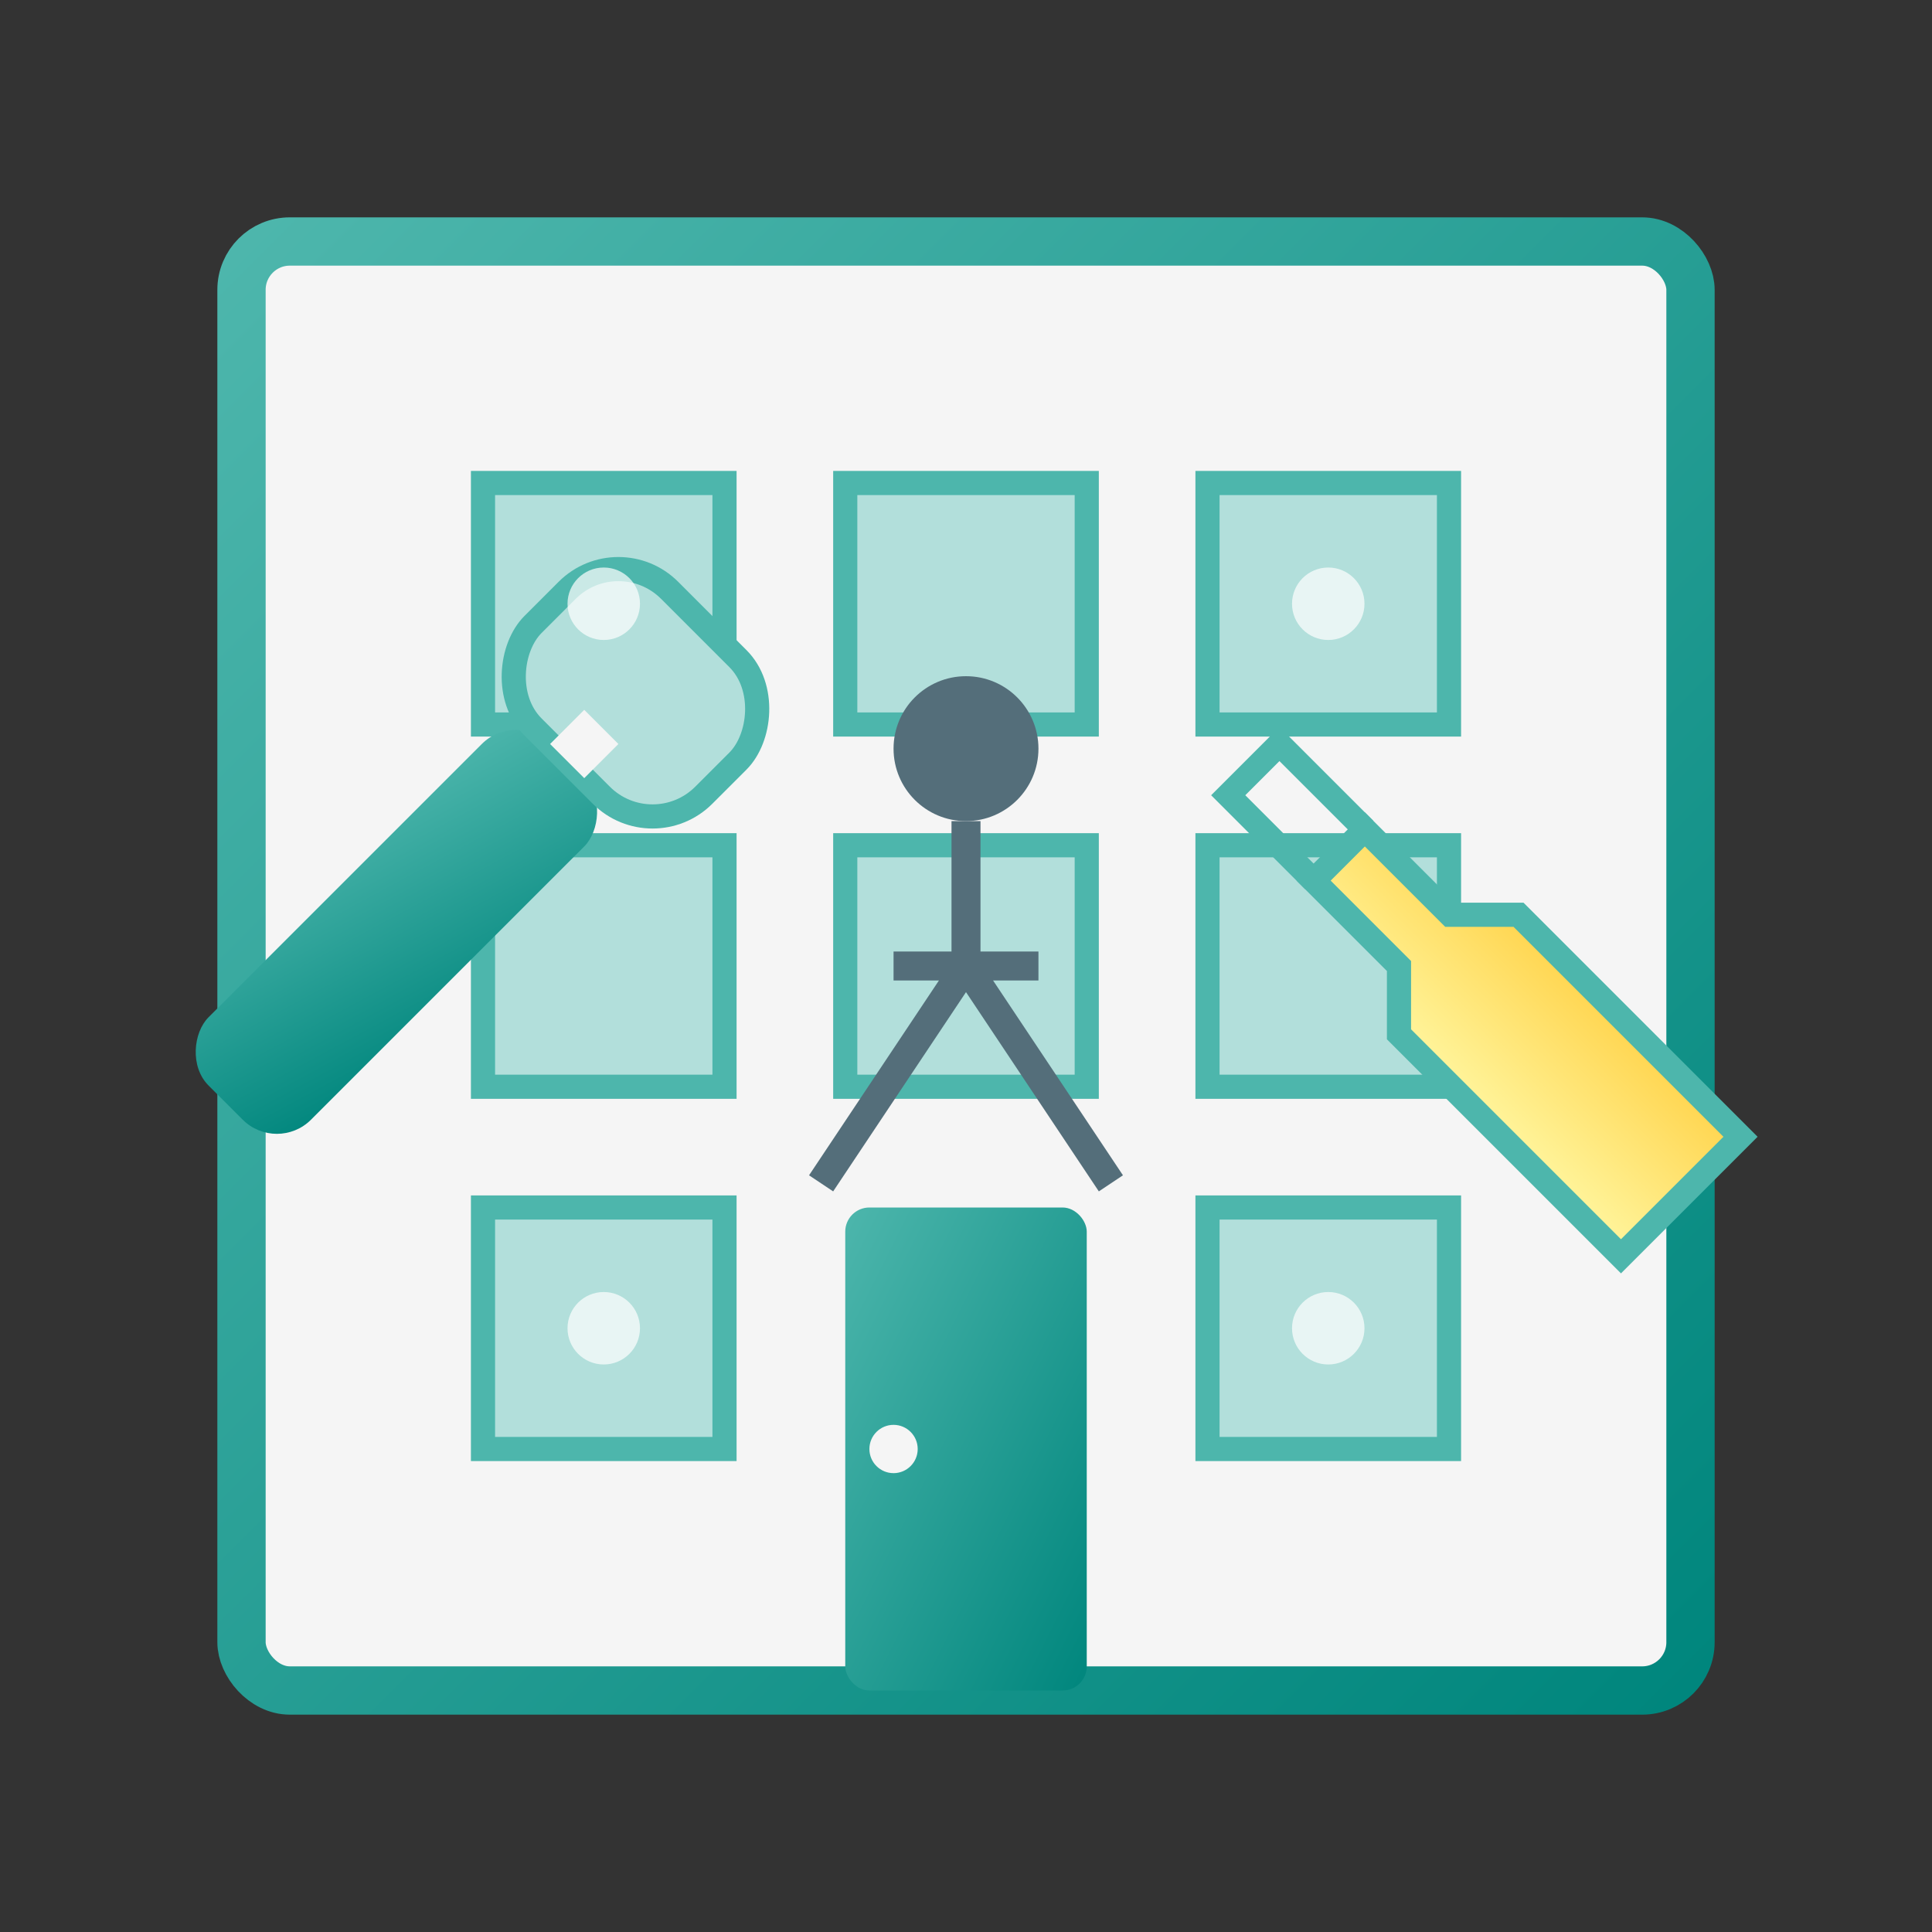
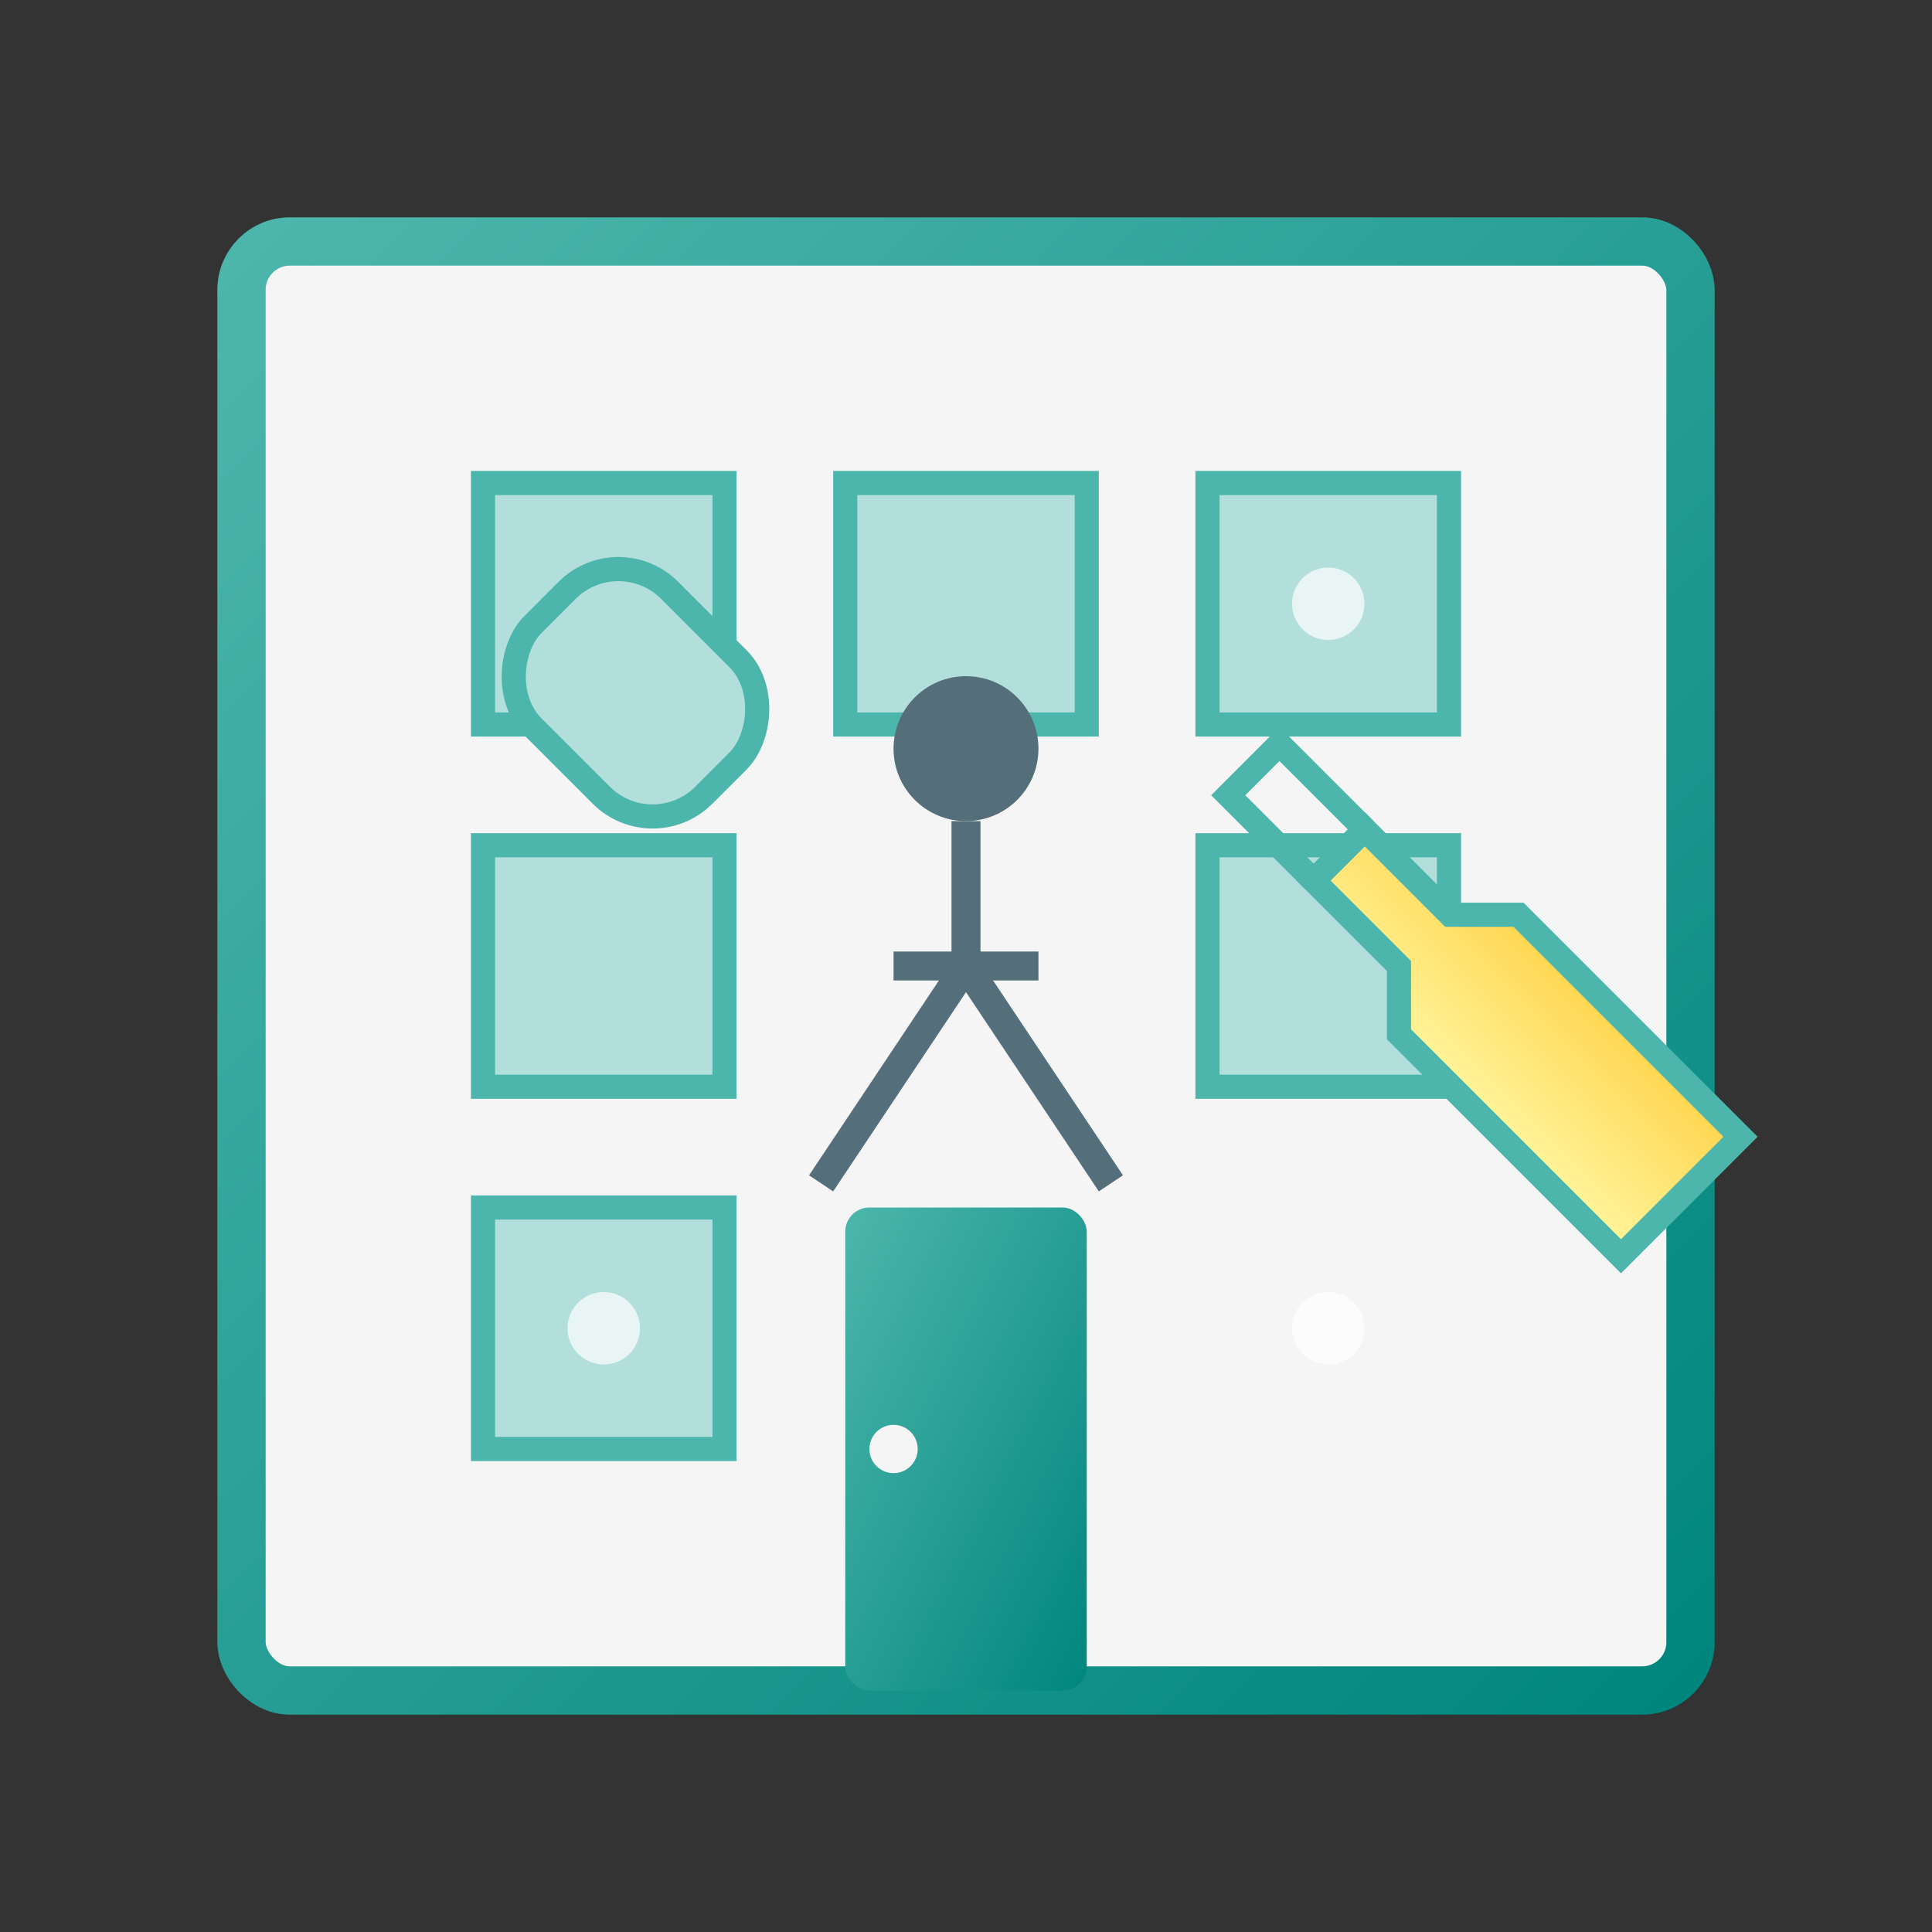
<svg xmlns="http://www.w3.org/2000/svg" width="80" height="80" viewBox="0 0 80 80">
  <rect x="0" y="0" width="80" height="80" fill="#333333" stroke="none" />
  <defs>
    <linearGradient id="gradient-primary" x1="0%" y1="0%" x2="100%" y2="100%">
      <stop offset="0%" stop-color="#4db6ac" />
      <stop offset="100%" stop-color="#00867d" />
    </linearGradient>
    <linearGradient id="gradient-secondary" x1="0%" y1="0%" x2="100%" y2="0%">
      <stop offset="0%" stop-color="#fff59d" />
      <stop offset="100%" stop-color="#ffd54f" />
    </linearGradient>
  </defs>
  <rect x="10" y="10" width="60" height="60" fill="#f5f5f5" stroke="url(#gradient-primary)" stroke-width="2" rx="2" ry="2" />
  <g>
    <rect x="20" y="20" width="10" height="10" fill="#b2dfdb" stroke="#4db6ac" stroke-width="1" />
    <rect x="35" y="20" width="10" height="10" fill="#b2dfdb" stroke="#4db6ac" stroke-width="1" />
    <rect x="50" y="20" width="10" height="10" fill="#b2dfdb" stroke="#4db6ac" stroke-width="1" />
    <rect x="20" y="35" width="10" height="10" fill="#b2dfdb" stroke="#4db6ac" stroke-width="1" />
-     <rect x="35" y="35" width="10" height="10" fill="#b2dfdb" stroke="#4db6ac" stroke-width="1" />
    <rect x="50" y="35" width="10" height="10" fill="#b2dfdb" stroke="#4db6ac" stroke-width="1" />
    <rect x="20" y="50" width="10" height="10" fill="#b2dfdb" stroke="#4db6ac" stroke-width="1" />
    <rect x="35" y="50" width="10" height="20" fill="url(#gradient-primary)" rx="1" ry="1" />
    <circle cx="37" cy="60" r="1" fill="#f5f5f5" />
-     <rect x="50" y="50" width="10" height="10" fill="#b2dfdb" stroke="#4db6ac" stroke-width="1" />
  </g>
  <g transform="translate(65, 40) rotate(-45)">
    <path d="M-5,-10 L-5,-5 L-7,-3 L-7,10 L0,10 L0,-3 L-2,-5 L-2,-10 Z" fill="url(#gradient-secondary)" stroke="#4db6ac" stroke-width="1" />
    <path d="M-5,-10 L-5,-15 L-2,-15 L-2,-10" fill="none" stroke="#4db6ac" stroke-width="1" />
  </g>
  <g transform="translate(15, 40) rotate(45)">
-     <rect x="-3" y="-12" width="6" height="20" rx="2" ry="2" fill="url(#gradient-primary)" />
    <rect x="-5" y="-20" width="10" height="8" rx="3" ry="3" fill="#b2dfdb" stroke="#4db6ac" stroke-width="1" />
-     <path d="M-1,-12 L1,-12 L1,-14 L-1,-14 Z" fill="#f5f5f5" />
  </g>
  <g transform="translate(40, 40) scale(0.6)">
    <circle cx="0" cy="-15" r="5" fill="#546e7a" />
    <path d="M0,-10 L0,0 L-10,15 M0,0 L10,15 M-5,0 L5,0" stroke="#546e7a" stroke-width="2" fill="none" />
  </g>
  <g fill="#ffffff" opacity="0.7">
-     <circle cx="25" cy="25" r="1.5" />
    <circle cx="55" cy="25" r="1.5" />
    <circle cx="25" cy="55" r="1.5" />
    <circle cx="55" cy="55" r="1.5" />
  </g>
</svg>